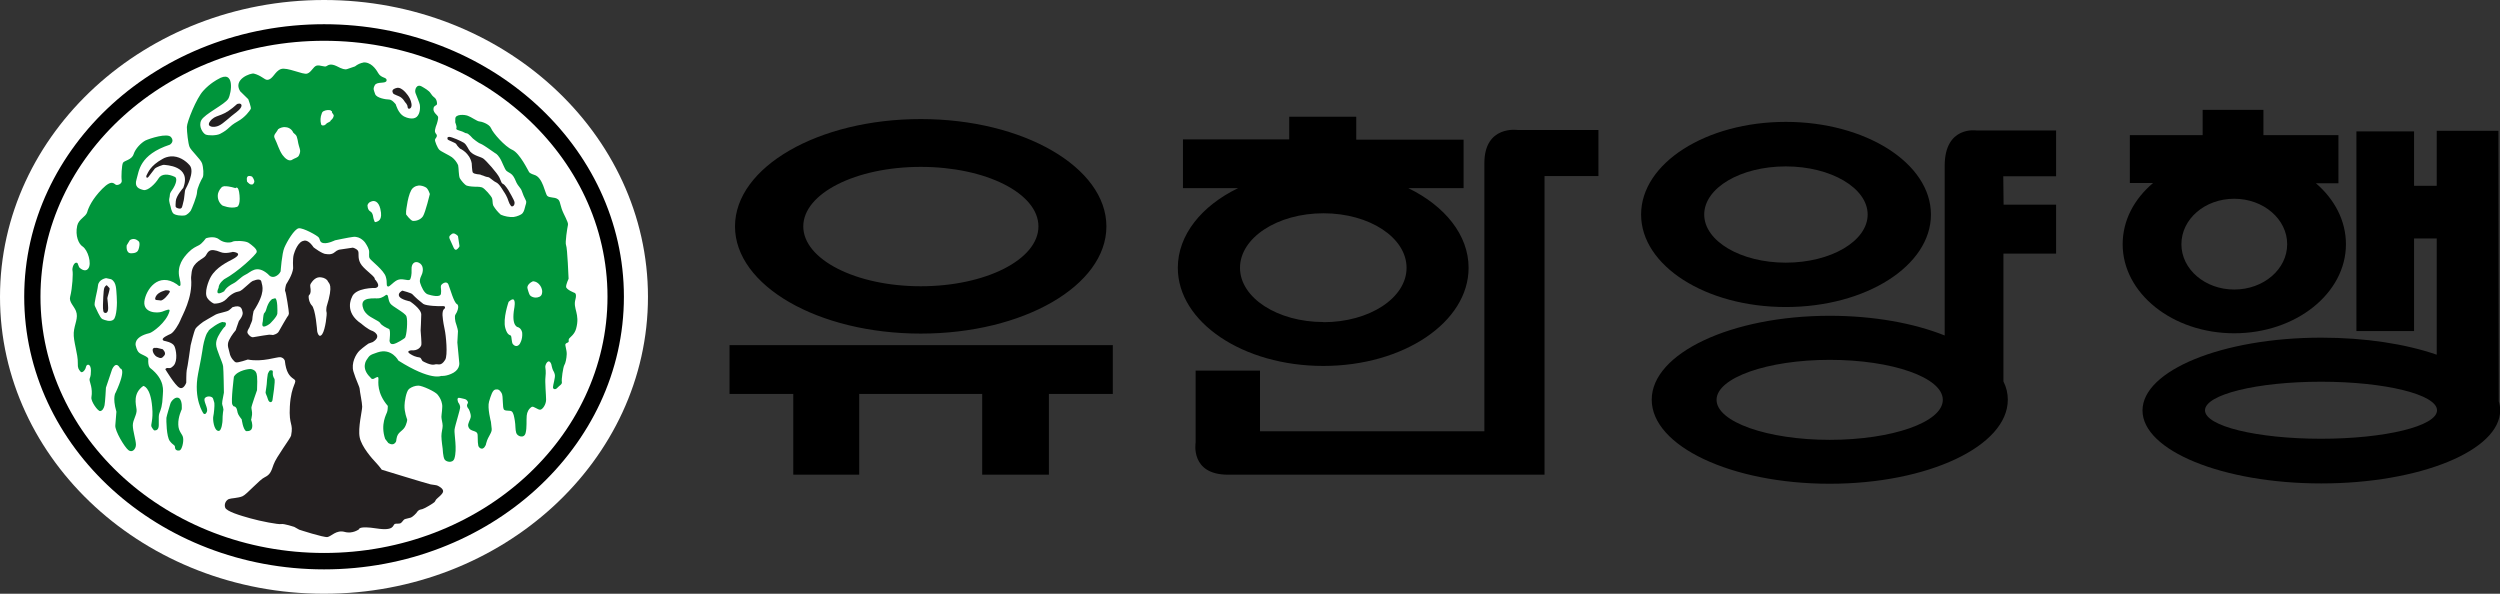
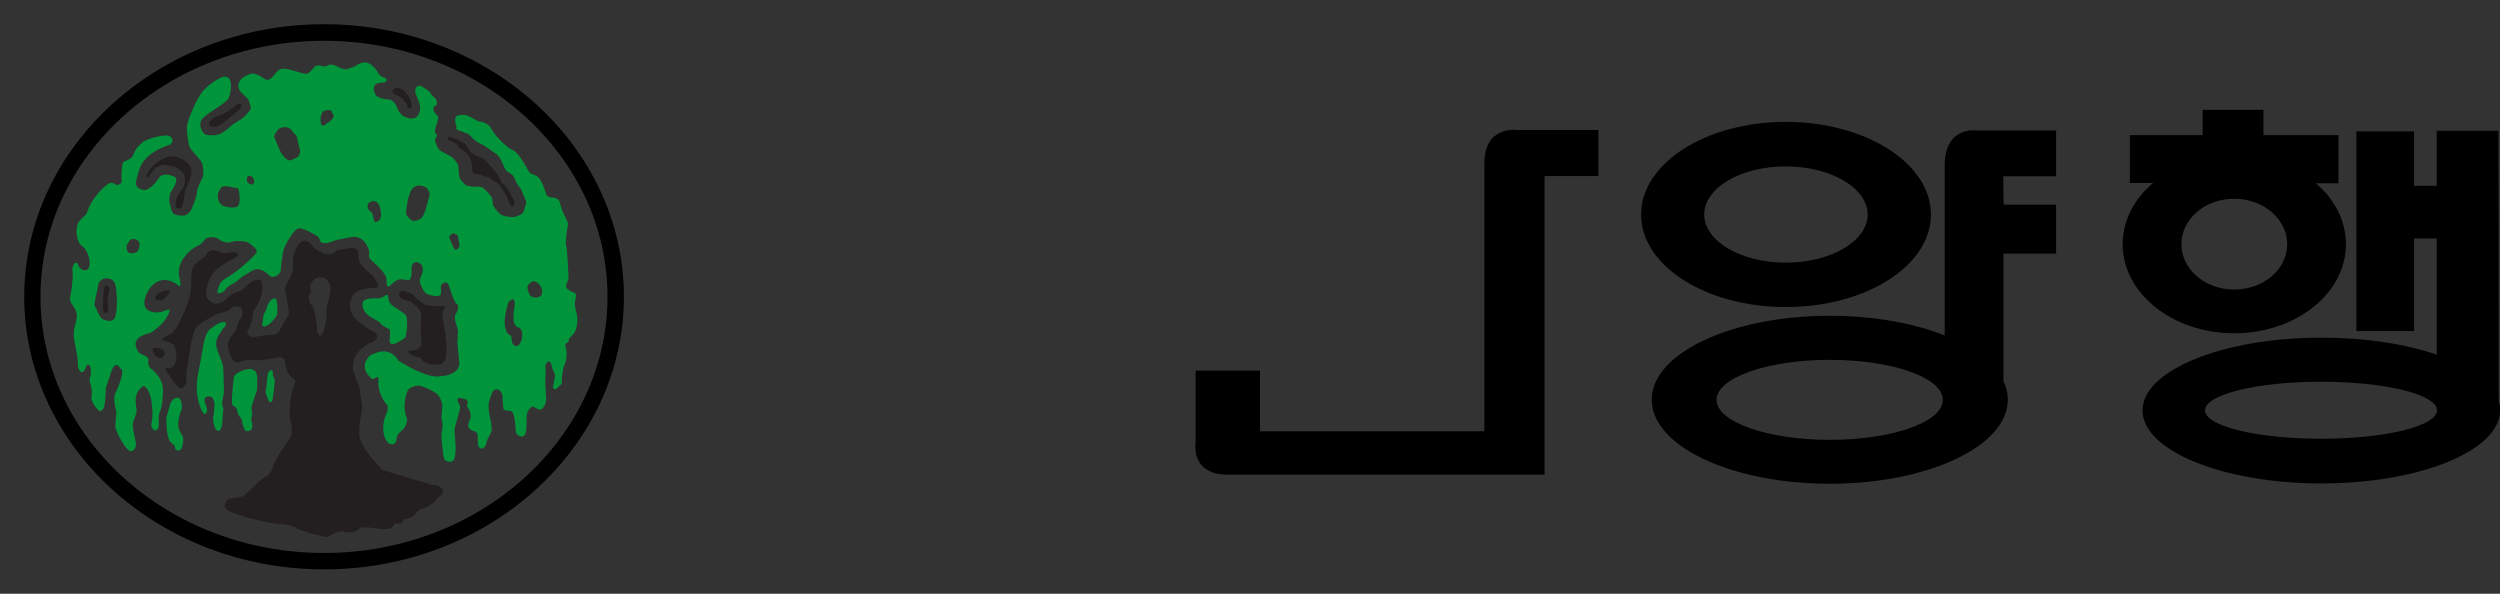
<svg xmlns="http://www.w3.org/2000/svg" id="Layer_1" data-name="Layer 1" width="160px" height="38px" viewBox="0 0 160 38">
  <rect x="0" y="0" width="160" height="38" fill="#333333" stroke="none" />
  <defs>
    <style>
      .cls-1 {
        fill: #00953b;
      }

      .cls-1, .cls-2, .cls-3, .cls-4 {
        stroke-width: 0px;
      }

      .cls-3 {
        fill: #fff;
      }

      .cls-4 {
        fill: #231f20;
      }
    </style>
  </defs>
  <g>
    <path class="cls-2" d="m142.99,18.53c1.88,0,3.39-1.3,3.39-2.9s-1.51-2.91-3.39-2.91-3.38,1.3-3.38,2.91,1.52,2.9,3.38,2.9m-6.68-6.81v-3.07h4.66v-1.62h3.89v1.62h4.8v3.08h-1.44c1.18,1.01,1.92,2.38,1.92,3.9,0,3.14-3.2,5.7-7.15,5.7s-7.14-2.56-7.14-5.7c0-1.53.74-2.9,1.95-3.92h-1.49Z" />
    <path class="cls-2" d="m148.55,28.08c4.1,0,7.42-.81,7.42-1.82s-3.32-1.83-7.42-1.83-7.43.82-7.43,1.83,3.32,1.82,7.43,1.82m11.36-2.43c.07.2.1.41.1.61,0,2.57-5.13,4.68-11.45,4.68s-11.44-2.11-11.44-4.67,5.12-4.66,11.44-4.66c2.82,0,5.39.4,7.39,1.09v-7.44h-1.45v5.93h-3.69v-12.78h3.69v3.48h1.45v-3.52h3.95l.02,17.29Zm-45.62-8.84c2.9,0,5.24-1.39,5.24-3.08s-2.34-3.08-5.24-3.08-5.22,1.38-5.22,3.08,2.34,3.08,5.22,3.08m-9.26-3.08c0-3.28,4.15-5.93,9.26-5.93s9.29,2.65,9.29,5.93-4.16,5.92-9.29,5.92-9.26-2.65-9.26-5.92" />
    <path class="cls-2" d="m117.1,28.15c3.99,0,7.24-1.13,7.24-2.56s-3.25-2.56-7.24-2.56-7.24,1.15-7.24,2.56,3.25,2.56,7.24,2.56m11.12-3.74c.19.38.28.77.28,1.17,0,2.97-5.1,5.38-11.4,5.38s-11.39-2.41-11.39-5.38,5.1-5.37,11.39-5.37c2.81,0,5.38.47,7.36,1.26v-10.86c0-2.58,2.04-2.26,2.04-2.26h5.09v2.93h-3.38l.02,1.82h3.36v3.13h-3.37v8.17Zm-29.38-13.14h3.46v-2.95h-5.16s-2.14-.33-2.14,2.12v17.16h-14.36v-3.88h-4.12v4.61s-.36,2.05,2.07,2.05h20.26V11.27Z" />
-     <path class="cls-2" d="m75.71,12.04v-3.12h6.8v-1.45h4.29v1.47h6.87v3.1h-3.54c2.34,1.14,3.86,3,3.86,5.1,0,3.47-4.15,6.28-9.3,6.28s-9.31-2.81-9.31-6.28c0-2.1,1.52-3.97,3.86-5.1h-3.53Zm8.99,8.58c2.94,0,5.32-1.55,5.32-3.48s-2.37-3.49-5.32-3.49-5.34,1.57-5.34,3.49,2.4,3.47,5.34,3.47m-38,1.48h24.52v3.12h-4.09v5.17h-4.27v-5.17h-7.87v5.17h-4.22v-5.17h-4.08v-3.12Zm12.23-3.77c4.15,0,7.53-1.71,7.53-3.83s-3.37-3.81-7.53-3.81-7.52,1.7-7.52,3.81,3.36,3.83,7.52,3.83m11.88-3.83c0,3.79-5.31,6.86-11.88,6.86s-11.89-3.07-11.89-6.86,5.32-6.87,11.89-6.87,11.88,3.09,11.88,6.87" />
  </g>
-   <path class="cls-3" d="m20.74,0C9.3,0,0,8.53,0,19s9.3,19,20.74,19,20.73-8.53,20.73-19S32.18,0,20.74,0Z" />
  <path class="cls-2" d="m20.74,2.61C10.73,2.61,2.59,9.96,2.59,18.99s8.14,16.4,18.15,16.4,18.14-7.36,18.14-16.4S30.74,2.61,20.74,2.61m0,33.83c-10.58,0-19.19-7.83-19.19-17.45,0-9.61,8.61-17.44,19.19-17.44s19.19,7.82,19.19,17.44-8.61,17.45-19.19,17.45" />
  <path class="cls-4" d="m25.51,5.62s-.06,0-.09,0c-.39.09-.31.24-.27.34s.36.16.52.28c.17.12.23.29.29.34.06.05.12.2.12.2,0,0-.01.18.1.18.11-.01.19-.13.15-.34-.06-.41-.42-.75-.42-.75,0,0-.2-.23-.41-.25Zm-10.18,1.01c-.19,0-.17.06-.45.28-.77.62-1.1.4-1.44.86-.27.37.27.42.57.27.29-.13.69-.55,1.13-.87.43-.33.35-.53.19-.54Zm13.43,2.13c-.16,0-.13.1-.11.16.02.06.5.21.55.3.04.1.24.29.24.29,0,0,.62.26.75.94,0,0,.02.51.07.59.11.13.45.11.5.14.05.04.14.04.26.1.14.06.21.04.29.08.08.05.33.27.42.3.23.09.44.5.51.6.07.1.22.33.31.63.03.1.08.19.14.27,0,0,.04.08.13.04.09-.04.12-.14.11-.26-.01-.12-.4-.78-.4-.78,0,0-.21-.33-.32-.38-.11-.04-.12-.11-.24-.4-.13-.29-.87-1.12-1.05-1.24-.17-.11-.57-.17-.82-.43-.13-.14-.22-.44-.41-.57-.19-.12-.76-.37-.93-.38h0Zm-17.84,1.25c-.19.02-.37.07-.53.17-.78.43-.92.88-1,1.02-.08.14.02.25.12.11.1-.14.31-.41.4-.52.1-.1.53-.26.59-.24.06.02,1.78.03,1.23,1.47,0,0-.47.53-.48.86-.01.33-.08.39.17.46.26.07.24-.15.31-.4.08-.25.08-.72.14-.83.06-.11.62-1.12.27-1.53-.27-.31-.71-.61-1.22-.57Zm8.53,5.4c-.37.04-.6.69-.65.88-.08.27-.04.88-.04.88-.04.42-.39.93-.44,1.02-.04.09-.1.41-.07.44.05.04.25,1.33.24,1.43-.02.15-.1.21-.1.21,0,0-.45.75-.54.93-.08.18-.38.24-.38.24,0,0-.16-.02-.24-.02s-.72.11-.72.11l-.3.05c-.12.03-.28-.11-.36-.25-.08-.14.14-.38.14-.44s.16-.33.16-.47.08-.51.08-.51c.78-1.21.56-1.59.5-1.87-.05-.28-.48-.08-.48-.08-.2,0-.72.66-.96.69-.24.04-.51.17-.8.49-.31.32-.79.29-.79.29,0,0-.22-.07-.42-.34-.25-.34.08-1.15.21-1.37.35-.62,1.08-.96,1.4-1.13.78-.42.01-.47.01-.47,0,0-.47.14-.77.02-.75-.31-.81-.02-.97.23-.15.22-.78.36-.89,1.02-.05.33-.04.43-.04.43.12,1.24-.58,2.38-.7,2.71-.06.16-.39.74-.61.84-.18.08-.53.24-.51.36.01.07.12.09.12.09,0,0,.51.08.63.33.12.25.22.93-.04,1.24-.2.21-.27.17-.4.16-.06,0-.11.03-.14.08,0,0,.62,1.04.9,1.18.28.15.44-.32.44-.32,0,0,0-.65.03-.8.05-.14.25-1.59.25-1.59,0,0,.21-.89.31-1.06.11-.17.49-.44.49-.44,0,0,.58-.35.79-.46.2-.11.73-.18.86-.28.08-.06.16-.13.23-.2.57-.18.6.11.65.33.04.23-.24.55-.24.55-.12.32-.2.59-.2.59,0,0-.28.32-.43.64-.17.34,0,.59.04.84.04.25.28.55.4.58.12.04.76-.18.76-.18.96.18,1.85-.18,2.09-.15.23.04.28.23.28.23.08.73.29.98.56,1.16.32.21-.16.28-.24,1.77-.07,1.26.24,1.02.08,1.86-.03.16-.96,1.38-1.12,1.85-.16.48-.24.65-.56.81-.33.14-1.16,1.11-1.43,1.22-.28.12-.72.12-.88.18-.2.1-.3.33-.23.54.07.25.99.52,1.6.69.66.19,1.83.41,1.99.37.16-.04.83.18.83.18l.32.18s1.56.51,1.81.47c.24-.04.56-.47,1.09-.33.52.15.93-.17.93-.17,0,0-.05-.23,1.12-.05,1.16.18,1.02-.22,1.17-.29.07-.03.27,0,.36-.04.09-.04.18-.21.25-.25.07-.04.24-.06.4-.11.16-.06.36-.29.36-.29,0,0,.09-.14.16-.18.07-.05.11-.04.24-.08.15-.04.69-.37.76-.44.07-.07.06-.11.12-.18.06-.08.44-.34.44-.52s-.27-.32-.36-.36c-.08-.04-.24-.04-.44-.08-.2-.04-3.13-.94-3.13-.94,0,0-.12-.18-.36-.44-.24-.25-.93-1.02-1.05-1.63-.12-.61.16-1.7.16-1.96s-.16-.99-.16-1.13-.24-.58-.4-1.12c-.16-.54.16-1.13.4-1.35.24-.22.56-.44.56-.44l.28-.1c.64-.41,0-.7,0-.7-.32-.1-.73-.47-.73-.47-1.13-.74-.62-1.67-.62-1.67.2-.66,1.51-.62,1.51-.62,0,0,.32-.03.12-.36-.2-.32-.12-.07-.16-.25-.04-.18-.74-.62-.92-.98-.19-.36-.06-.64-.15-.79-.1-.15-.33-.2-.33-.2l-.81.12s-.16,0-.36.18c-.2.18-.52.11-.52.11-.24.02-.82-.43-.82-.43-.23-.34-.43-.45-.59-.43Zm1.1,2.34c.21.02.39.14.43.25.06.15.38.17-.08,1.64,0,0-.04.27,0,.34.04.07-.07,1.11-.28,1.41-.23.31-.32-.19-.32-.19,0,0-.1-1.46-.36-1.67,0,0-.14-.14-.18-.44-.04-.3.09-.13.12-.44.02-.21-.07-.34,0-.48,0,0,.18-.34.46-.41.07-.02.14-.02.21-.01h0Zm-13.71.5s-.09.02-.16.16c-.07.14-.09,1.1-.09,1.1,0,0-.02.43.07.49.09.06.21.04.25-.14.04-.18-.04-.72-.04-.78s.18-.58.14-.64c-.05-.06-.17-.18-.17-.18Zm3.8.32s-.53.1-.67.41c-.14.3.11.2.29.25.18.04.53-.39.6-.53.07-.14-.23-.12-.23-.12Zm15.11.03s-.32.15-.2.37c.12.21.69.32.69.32,0,0,.72.47.72.84s-.04.91-.04,1.02c0,.11.08.83.04.95-.04.11-.21.36-.64.32,0,0-.4.04-.04.25.36.22.53.18.61.22.07.04.11.19.16.22.04.03.52.29.76.22.23-.08.39.16.68-.3.18-.28.05-1.59-.03-1.94-.12-.56-.13-.81-.14-.92-.01-.38.14-.42.14-.42,0,0,.1-.17-.12-.16-.22.02-1.05-.01-1.25-.14-.25-.19-.49-.4-.7-.62-.06-.08-.64-.23-.64-.23Zm-15.83,3.66c-.08,0-.15.04-.15.13,0,.2.16.39.26.44.26.13.33.11.48-.07.16-.18-.1-.41-.1-.41l-.33-.08s-.08-.02-.16,0h0Z" />
  <path class="cls-1" d="m23.28,4c-.21.03-.4.12-.56.25,0,0-.36.12-.5.17-.14.05-.32,0-.68-.19-.36-.17-.52-.08-.64,0-.12.09-.42-.09-.64-.03-.22.07-.33.42-.6.51-.27.09-1.29-.43-1.68-.29-.4.14-.51.68-.88.69-.17,0-.38-.28-.85-.4-.2-.05-1.36.36-.88,1.13l.52.51s.2.53.16.62c-.06.11-.36.54-.84.8-.64.36-.49.47-1.13.8-.25.12-.76.11-.92.04-.16-.07-.48-.51-.28-.91.21-.41,1.52-1.02,1.73-1.38.21-.36.44-1.93-.68-1.24,0,0-.49.25-.92.73-.44.47-1.05,2-1.05,2.32s.08,1.05.17,1.27c.09.23.72.8.8,1.05.09.26.12.77.04.91-.09.14-.36.69-.36.94s-.35,1.1-.4,1.18c-.05.08-.24.29-.4.31-.17.03-.6,0-.73-.14-.12-.15-.16-.42-.16-.42,0,0-.12-.35-.09-.5.07-.27,0-.29.12-.47.43-.59.36-.9.24-.94-.4-.19-.85-.23-1.05.11-.2.33-.68.8-.96.73-.28-.07-.6-.18-.44-.69.16-.51.16-1.56,2.13-2.21,0,0,.32-.19.08-.48-.23-.29-1.36.08-1.64.21-.28.15-.64.51-.76.88s-.6.4-.68.55c-.08.14-.12.91-.08,1.12.04.22-.25.33-.36.29-.12-.03-.24-.4-.89.26-.64.65-.88,1.2-.96,1.49-.09.3-.55.44-.64.87-.14.64.1,1.17.34,1.32.36.24.59,1.1.38,1.4-.13.2-.36.15-.56-.03-.06-.04-.12-.3-.15-.31-.22-.11-.35.34-.31.49.04.15,0,1.09-.15,1.67-.09.33.24.59.37.91.18.45-.1.83-.14,1.39-.04.54.28,1.37.26,1.96-.01.3.04.38.18.54.09.11.3-.09.34-.3.04-.22.32-.24.32.23s-.09.43-.09.58.22.55.12,1.13c-.04.26.41.89.56.88.15-.02.24-.19.28-.37.04-.18.09-1.13.09-1.13l.39-1.16s.24-.61.52-.07c0,0,.44-.04-.28,1.53,0,0-.24.28.04,1.24l-.07.87c-.04.35.6,1.41.84,1.59.24.19.48-.07.48-.35s-.2-.88-.2-1.24.28-.69.24-1.02c-.04-.33-.25-1.02.43-1.5,0,0,.46.03.57,1.35.08.87-.12,1.13-.04,1.27.08.15.16.22.16.22,0,0,.19.05.27-.14.08-.18-.02-.72.07-.95.09-.24.19-.44.22-1.16.01-.25.17-.98-.81-1.74,0,0-.15-.1-.12-.57.02-.16-.47-.28-.6-.42-.14-.13-.2-.43-.2-.43,0,0-.2-.56.88-.81.16-.03,1.08-.67,1.28-1.41.04-.17-.16-.08-.48.04-.32.11-1.21.08-1.13-.66.09-.73.88-1.92,2.09-1.09,0,0,.37.41.16-.4-.2-.8.28-1.35.56-1.64.28-.29.48-.36.69-.47.2-.11.44-.44.44-.44,0,0,.52-.19.84.07.33.26.76.22.88.14.12-.06.8-.06,1.01.08.2.14.56.4.52.59-.04.17-1.2,1.27-2.08,1.74,0,0-.36.26-.36.55,0,0-.32.62.36.22,0,0,.1-.26.6-.51.23-.11.45-.4.76-.55.33-.14.69-.69,1.45-.03,0,0,.16.25.44.15.16-.06.29-.18.36-.33,0,0,.08-1.16.24-1.52.16-.38.64-1.2.92-1.24.28-.04,1.2.47,1.28.59.09.11.04.33.32.36.28.04.72-.18.72-.18,0,0,.89-.19,1.17-.22.47-.05.76.37.76.37,0,0,.19.27.24.47.05.2-.04.41.06.55.1.15.9.75,1.02,1.16.12.39,0,.54.12.62.12.08.4-.37.72-.44.32-.07.63.12.72-.01.04-.07.11-.3.09-.64-.02-.38.21-.55.46-.43.33.15.27.54.23.67-.03.13-.22.38-.14.63.08.25.25.65.49.73.23.07.8.22.84-.04.04-.25-.03-.4,0-.51.01-.1.36-.37.48-.08.12.3.34,1.13.54,1.25.2.1,0,.56-.09.67-.08.11,0,.47,0,.47,0,0,.16.48.16.59s-.04.73-.04.73l.12,1.27s.08.4-.36.66c-.44.25-.8.21-.8.21,0,0-.65.33-2.73-.98,0,0-.43-.83-1.33-.53-.56.18-.52.22-.7.47,0,0-.41.53.24,1.14,0,0,.07.14.21.08.19-.1.3-.19.3,0s-.12.9.6,1.74c0,0,0,.29-.05.4-.03.11-.44.77-.12,1.71l.2.26s.24.17.4.03c.16-.14.08-.19.16-.44.11-.34.42-.36.56-.73.13-.33.08-.39.08-.39,0,0-.18-.45-.16-.88,0-.18.09-.88.29-1.05.17-.13.39-.21.6-.21.24,0,1.08.38,1.23.58.16.2.24.38.28.59.05.19-.04.69-.04.83,0,.14.08.4.08.57,0,.19-.08.4-.08.66s.08.8.08.8c0,0,.02.52.12.69.09.16.52.27.63-.05.19-.59-.02-1.57.01-1.85.03-.27.37-1.29.36-1.45-.01-.16-.12-.29-.12-.29,0,0-.17-.37.12-.29.28.07.38.05.48.22.1.16-.2.18.08.51,0,0,.13.26.12.47-.02.2-.22.44-.16.62.12.41.6.18.6.58s.02.54.04.65c.02.12.28.39.48-.04,0,0,.04-.19.09-.31.04-.13.26-.47.28-.59.02-.12,0-.21,0-.21l-.04-.37s-.24-.9-.12-1.3c.12-.4.22-.73.4-.77.18-.03.27.01.4.22.13.21.03.98.17,1.08.13.09.37.02.48.1.12.1.15.32.2.6.05.28.02.56.09.78.08.23.51.37.6,0,.09-.35.04-.81.07-1.11.02-.23.13-.44.32-.56.12-.07.4.21.56.18.16-.04.36-.35.36-.64s-.08-1.13-.04-1.45c.04-.33,0-.58-.01-.63-.03-.13.2-.63.38-.2,0,0,.06.29.11.39.05.1.08.12.12.29.04.17-.12.66-.12.8s.16.18.28.04c.12-.14.32-.22.29-.37-.04-.14.08-.97.16-1.09.07-.1.14-.42.15-.69.01-.26-.12-.57-.08-.65s.17-.08.2-.14c.03-.07-.03-.13.04-.22.07-.09.34-.26.44-.62.27-.97-.22-1.27-.04-1.89.09-.35-.04-.4-.04-.4,0,0-.56-.21-.56-.4,0-.17.16-.51.16-.51,0,0-.08-1.99-.16-2.14-.08-.15.08-1.13.12-1.31.04-.17-.28-.66-.4-1.02-.12-.36-.11-.55-.28-.64-.17-.12-.5-.06-.64-.19-.15-.13-.28-1.2-.84-1.35,0,0-.27-.08-.33-.18-.06-.09-.59-1.2-1.07-1.42-.48-.21-1.25-1.09-1.36-1.38-.12-.29-.65-.44-.76-.44-.12,0-.52-.29-.73-.36-.2-.08-.79-.12-.8.18-.01.3,0,.25,0,.25,0,0,.08.21.08.3.01.07-.11.13.16.21.36.1.36.18.48.18s.4.33.4.33c0,0,.36.3.48.33.12.04.44.26.44.26l.52.36s.11.03.28.29c.17.26.31.73.44.84.14.11.23.12.36.25.13.14.2.33.28.51.08.18.28.35.33.51.05.16.18.47.26.61.08.15-.02.27-.06.48-.05.22-.11.3-.17.37-.05.06-.32.19-.56.22-.28.01-.55-.04-.81-.15-.19-.17-.35-.36-.48-.58-.06-.13-.03-.34-.08-.48-.05-.13-.48-.64-.65-.69-.16-.05-.44-.04-.44-.04,0,0-.37-.01-.53-.07-.14-.06-.35-.32-.44-.47-.08-.15-.07-.68-.11-.84-.09-.2-.23-.38-.4-.51-.16-.12-.69-.36-.8-.47-.12-.11-.3-.56-.28-.65.02-.09.12-.15.12-.25,0-.11-.08-.11-.12-.25-.03-.16.12-.52.12-.52,0,0,.1-.31.08-.43-.02-.13-.39-.3-.28-.62.03-.09.17-.13.2-.18.03-.07-.01-.28-.08-.37-.07-.1-.17-.11-.32-.35-.1-.17-.39-.33-.56-.43-.34-.2-.48.21-.41.41.07.2.26.63.28.76.02.13.04.55-.2.77-.24.21-.67.05-.82-.03-.37-.2-.52-.77-.52-.77,0,0-.23-.31-.43-.31s-.81-.1-.89-.35c-.08-.25-.16-.32-.02-.57.14-.25.71-.07.75-.29.04-.24-.34-.13-.54-.49-.15-.27-.48-.73-.98-.67h0Zm-2.19,3.05s.02,0,.03,0c.06,0,.06.07.12.06,0,.05,0,.1.04.14.03.02.03.06.06.09,0,0,.01.02.02.03,0,.12-.07.25-.2.34,0,.01,0,.04-.02.05-.08.07-.19.09-.26.16,0,.06-.09.04-.1.09-.1.03-.2.04-.23-.06-.06-.22-.05-.46.04-.68.02-.04.02-.07.04-.09.08-.11.34-.16.47-.13h-.01Zm-2.87,1.09c.24-.01.46.13.55.35.27.22.21.25.28.47.09.6.26.62.08.99-.06.14-.29.18-.39.25-.24.19-.51-.08-.66-.28-.23-.33-.32-.71-.5-1.07-.11-.22.09-.32.22-.58.12-.09.27-.13.42-.14Zm-2.29,3.12c.07,0,.14.01.2.04,0,0,.1.11.14.26.04.15-.1.24-.1.24,0,0-.06.02-.14,0-.08-.02-.22-.18-.22-.18-.05-.27.03-.35.12-.36Zm10.86.61c.16,0,.31.04.44.11.17.07.28.44.28.44,0,0-.28,1.16-.44,1.42-.17.25-.48.31-.64.3-.16-.02-.44-.42-.44-.42v-.2s.12-1.22.44-1.49c.1-.09.22-.14.35-.15Zm-12.39.05c.28-.01.67.12.67.12,0,0,.2-.23.26.46.06.68-.16.74-.16.74-.42.14-.94-.09-.94-.09-.23-.18-.33-.46-.28-.75.02-.06.06-.24.24-.42.05-.04.12-.06.22-.07Zm9.44.95c.12-.02.38,0,.5.49.18.76-.16.8-.28.85-.12.03-.1-.12-.14-.17-.04-.06-.02-.4-.22-.51-.19-.1-.18-.4-.18-.4.06-.2.26-.24.26-.24,0,0,.02-.01.07-.02Zm5.15,2.07c.16-.02.32.17.32.17l.1.65s-.08.16-.2.22c-.12.05-.2-.18-.2-.18,0,0-.16-.34-.23-.51-.08-.18.06-.25.06-.25.04-.05.1-.09.16-.1Zm-20.51.36c.1-.02.24,0,.39.14.11.09.04.4,0,.51-.04.12-.12.26-.48.26s-.28-.51-.28-.51l.2-.33s.07-.05.17-.07Zm-1.69,2.5l.32.07c.36.19.32.66.36,1.1.04.43,0,1.3-.2,1.48-.2.18-.56.04-.72-.03-.16-.08-.4-.69-.48-.84-.08-.14.16-.91.2-1.3.04-.41.52-.48.52-.48h0Zm27.39.21c.13.02.24.09.33.19.11.12.17.26.19.42,0,.09.01.3-.19.38-.31.13-.56-.05-.6-.11-.06-.09-.14-.39-.14-.39-.1-.25.22-.45.32-.49.03-.01.06-.01.09,0Zm-9.42.85s-.08.03-.08.03c0,0-.2.17-.43.2-.24.04-1.31-.16-1,.66,0,0,.05.19.24.36.24.24.76.42.84.56.07.15.43.33.56.38.13.05.04.75.04.75,0,0,0,.26.24.22.24-.04.68-.34.74-.39.12-.12.2-1.14.1-1.39-.11-.25-.92-.62-1.04-.83-.13-.21-.11-.44-.17-.51,0-.01-.02-.02-.04-.03Zm-7.16.23l-.18.05s-.24.13-.38.66c-.05.18-.1.19-.15.27-.04.08-.07.5-.07.5,0,0-.1.33.06.33s.39-.18.39-.18c0,0,.46-.44.48-.65.01-.14.02-.95-.14-.98h0Zm15.24.07c.18.04.07.58.07.58-.2,1.16.24,1.2.24,1.2,0,0,.21.05.27.35.04.46-.17.74-.17.74-.17.21-.35.09-.43-.01-.08-.11-.07-.45-.12-.53-.05-.07-.22,0-.36-.49-.17-.6.21-1.68.21-1.68.14-.13.23-.17.28-.16Zm-18.56,1.45c-.19-.04-.92.48-.94.57s-.11.02-.29.72c-.1.4-.04.39-.37,2.01-.32,1.63.34,2.55.34,2.55,0,0,.12.14.22-.11.1-.25-.27-.71-.12-.88.14-.16.48-.11.52.05.05.21.06.15.08.29.02.15-.03.68-.07.84-.04.17.03.9.33.93.22.02.26-.64.26-.64,0-.44.06-.73.06-.73-.03-.3-.12-.24-.07-.55.03-.18.06-.35.1-.53,0,0-.02-1.45-.05-1.68-.02-.25-.45-1.07-.45-1.42-.01-.34.22-.68.41-.95.18-.26.14-.08.21-.29.06-.2-.13-.17-.18-.17h0Zm1.75,3.01c-.05-.02-.82.07-1.06.49,0,0-.2,1.58-.1,1.78.1.2.11.06.22.18.11.12.08.3.16.45.08.15.22.32.22.32,0,0,.08.64.28.75,0,0,.32.05.38-.2.06-.25-.06-.52-.06-.52,0,0,.04-.14.06-.32.02-.19-.04-.35-.04-.46s.36-1.12.36-1.12c.04-.89-.01-1.06-.07-1.15,0,0-.06-.16-.36-.21h0Zm1.37.08s-.08,0-.12,0c-.06.03-.14.23-.14.23,0,0-.06.38-.06.52s-.07.55-.08.64c-.02.09.08.22.14.44.08.29.28.24.3.07.02-.16.2-1.24.12-1.36-.08-.12-.12-.27-.1-.42.01-.07-.02-.11-.06-.12Zm-6.02,1.75c-.21-.04-.44.25-.47.37,0,0,0,.02-.02.06,0,0-.22.72-.24.86-.01.14,0,1.21.22,1.49.21.28.33.23.33.4s.15.23.29.2c.15-.04.27-.53.23-.8-.03-.26-.3-.38-.31-.86-.02-.48.22-.97.22-.97,0,0,.06-.54-.16-.71-.03-.02-.05-.03-.09-.04Z" />
</svg>